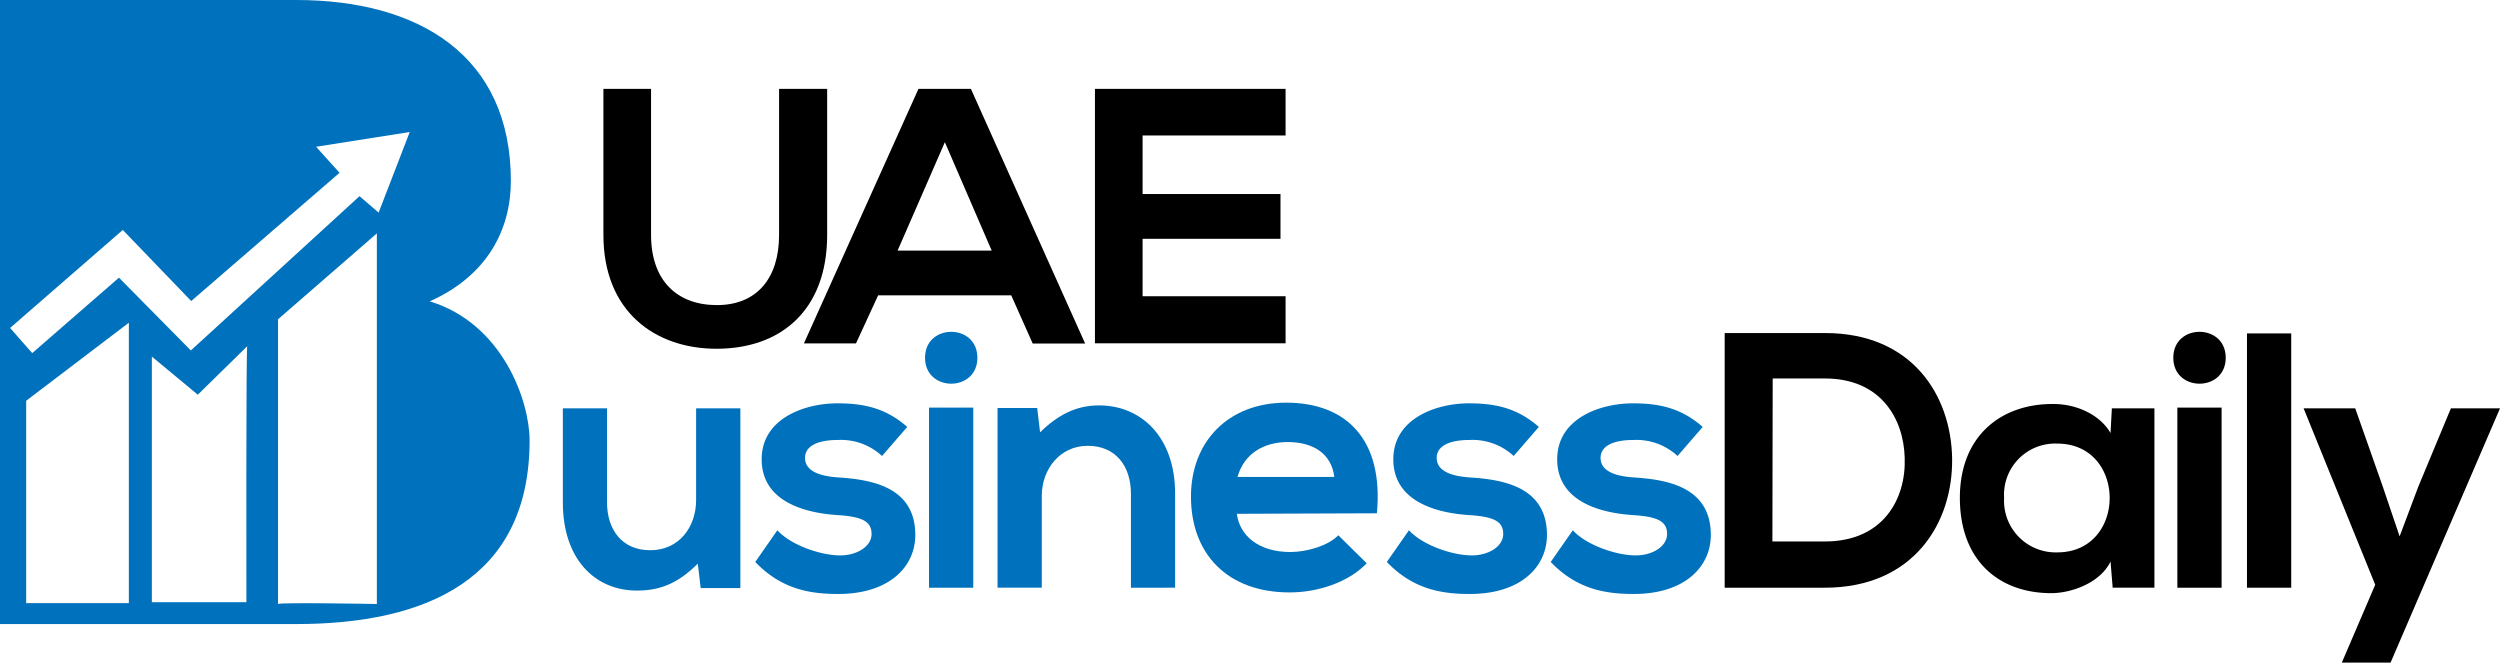
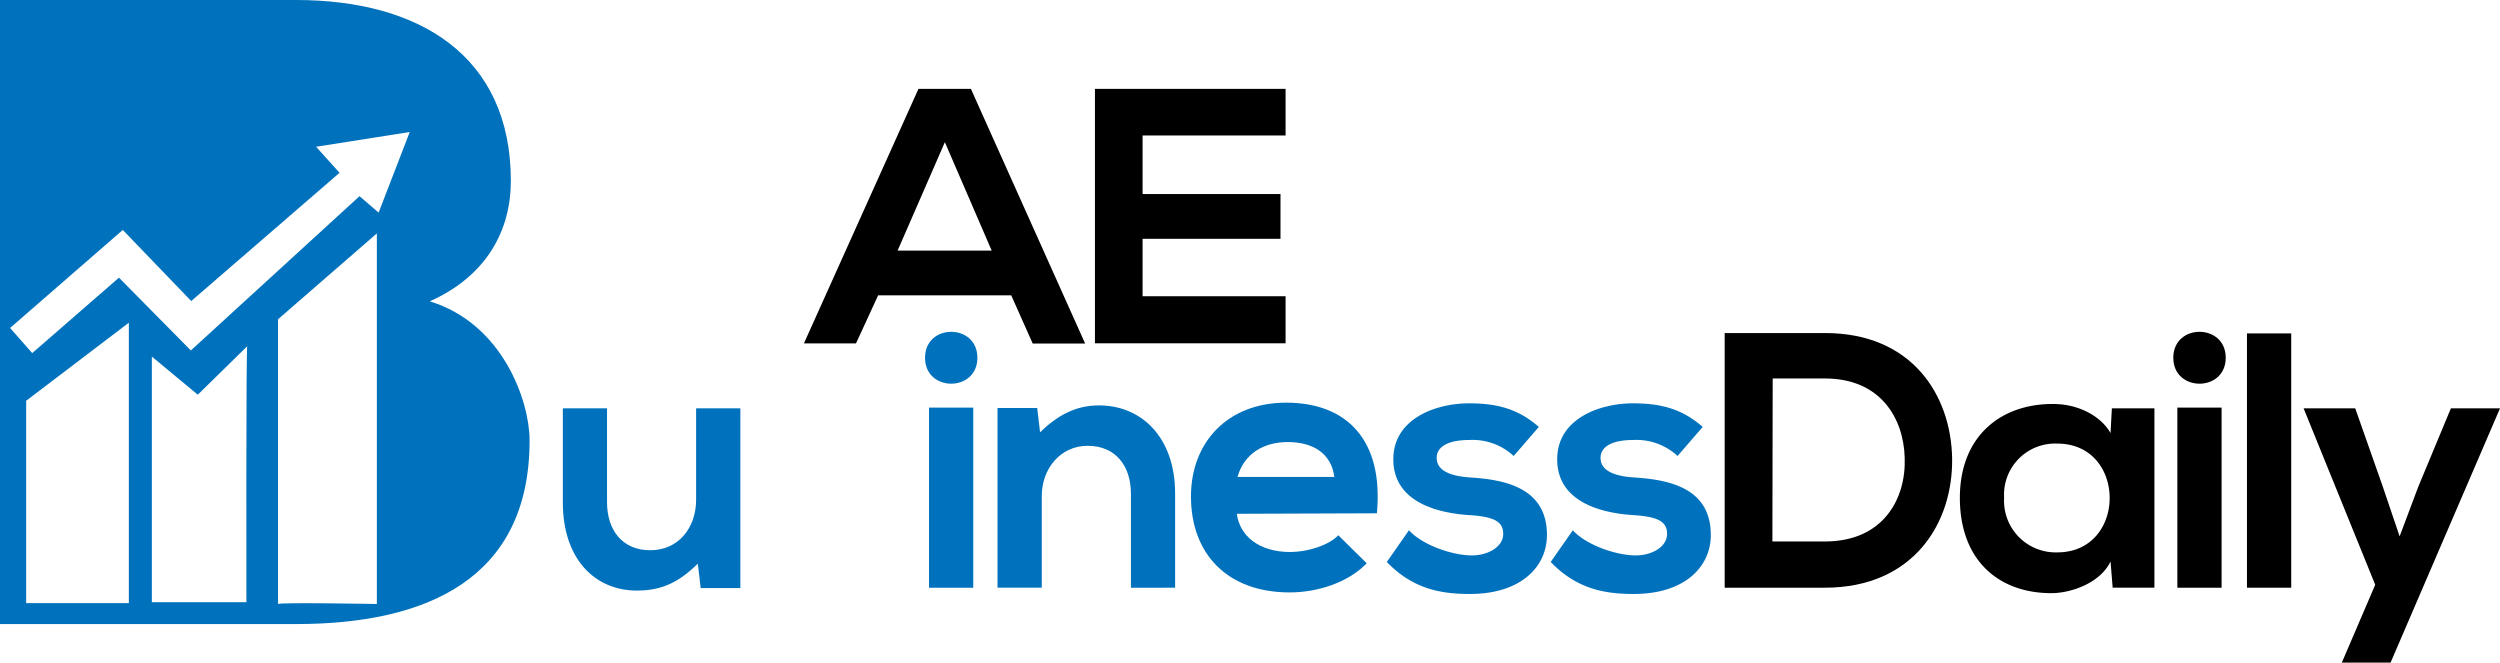
<svg xmlns="http://www.w3.org/2000/svg" id="Layer_1" data-name="Layer 1" viewBox="0 0 338.99 89.85" version="1.1" width="338.99" height="89.85">
  <defs id="defs4">
    <style id="style2">.cls-1{fill:#0071bc;}</style>
  </defs>
  <title id="title6">93_R2</title>
-   <path d="m 112.16,12.05 v 19.8 c 0,10.21 -6.27,15.44 -15,15.44 -8.29,0 -15.34,-5 -15.34,-15.44 v -19.8 h 6.46 v 19.8 c 0,6.22 3.55,9.52 8.93,9.52 5.38,0 8.43,-3.6 8.43,-9.52 v -19.8 z" id="path8" />
  <path d="m 137.12,40.05 h -18.05 l -3,6.51 h -7.06 l 15.53,-34.51 h 7.11 l 15.49,34.53 h -7.11 z m -9,-20.77 -6.41,14.7 h 12.76 z" id="path10" />
  <path d="m 174.32,46.55 h -25.85 v -34.5 h 25.85 v 6.32 h -19.39 v 7.94 h 18.7 v 6.07 h -18.7 v 7.79 h 19.39 z" id="path12" />
  <path class="cls-1" d="M 82.31,55.37 V 68.1 c 0,3.7 2,6.51 5.87,6.51 3.87,0 6.21,-3.11 6.21,-6.81 V 55.37 h 6 v 24.37 h -5.38 l -0.39,-3.31 c -2.52,2.47 -4.83,3.65 -8.24,3.65 -5.82,0 -10.06,-4.39 -10.06,-11.93 V 55.37 Z" id="path14" />
-   <path class="cls-1" d="m 119.6,61.83 a 8.18,8.18 0 0 0 -6,-2.17 c -2.86,0 -4.44,0.89 -4.44,2.42 0,1.53 1.44,2.46 4.54,2.66 4.59,0.3 10.41,1.33 10.41,7.8 0,4.29 -3.5,8 -10.46,8 -3.84,0 -7.69,-0.64 -11.24,-4.34 l 3,-4.3 c 1.72,1.93 5.67,3.36 8.38,3.41 2.27,0.05 4.39,-1.14 4.39,-2.91 0,-1.77 -1.38,-2.37 -4.83,-2.57 -4.59,-0.34 -10.07,-2 -10.07,-7.55 0,-5.55 5.83,-7.59 10.27,-7.59 3.79,0 6.66,0.74 9.47,3.2 z" id="path16" />
  <path class="cls-1" d="m 132.53,48.51 c 0,4.69 -7.1,4.69 -7.1,0 0,-4.69 7.1,-4.69 7.1,0 z m -6.56,6.76 v 24.42 h 6 V 55.27 Z" id="path18" />
  <path class="cls-1" d="M 153.35,79.69 V 66.96 c 0,-3.7 -2,-6.51 -5.87,-6.51 -3.7,0 -6.22,3.11 -6.22,6.81 v 12.43 h -6 V 55.32 h 5.38 l 0.39,3.3 c 2.47,-2.41 4.94,-3.65 8,-3.65 5.72,0 10.31,4.3 10.31,11.94 v 12.78 z" id="path20" />
  <path class="cls-1" d="m 167.71,69.67 c 0.39,3 3,5.18 7.25,5.18 2.22,0 5.13,-0.83 6.51,-2.27 l 3.85,3.8 c -2.57,2.67 -6.76,3.95 -10.46,3.95 -8.39,0 -13.37,-5.18 -13.37,-13 0,-7.4 5,-12.73 12.92,-12.73 8.14,0 13.23,5 12.29,15 z m 13.22,-5 c -0.4,-3.16 -2.86,-4.73 -6.32,-4.73 -3.25,0 -5.92,1.57 -6.81,4.73 z" id="path22" />
  <path class="cls-1" d="m 205.25,61.83 a 8.2,8.2 0 0 0 -6,-2.17 c -2.86,0 -4.44,0.89 -4.44,2.42 0,1.53 1.43,2.46 4.54,2.66 4.59,0.3 10.41,1.33 10.41,7.8 0,4.29 -3.5,8 -10.46,8 -3.85,0 -7.7,-0.64 -11.25,-4.34 l 3,-4.3 c 1.73,1.93 5.68,3.36 8.39,3.41 2.27,0.05 4.39,-1.14 4.39,-2.91 0,-1.77 -1.38,-2.37 -4.84,-2.57 -4.58,-0.34 -10.06,-2 -10.06,-7.55 0,-5.55 5.82,-7.59 10.26,-7.59 3.8,0 6.66,0.74 9.47,3.2 z" id="path24" />
  <path class="cls-1" d="m 227.47,61.83 a 8.2,8.2 0 0 0 -6,-2.17 c -2.86,0 -4.44,0.89 -4.44,2.42 0,1.53 1.43,2.46 4.54,2.66 4.59,0.3 10.41,1.33 10.41,7.8 0,4.29 -3.5,8 -10.46,8 -3.85,0 -7.7,-0.64 -11.25,-4.34 l 3,-4.3 c 1.73,1.93 5.68,3.36 8.39,3.41 2.27,0.05 4.39,-1.14 4.39,-2.91 0,-1.77 -1.38,-2.37 -4.84,-2.57 -4.58,-0.34 -10.06,-2 -10.06,-7.55 0,-5.55 5.82,-7.59 10.26,-7.59 3.8,0 6.66,0.74 9.47,3.2 z" id="path26" />
  <path d="m 264.7,62.13 c 0.14,8.73 -5.18,17.56 -17.27,17.56 H 233.86 V 45.16 h 13.61 c 11.8,0 17.08,8.43 17.23,16.97 z m -24.37,11.29 h 7.14 c 7.84,0 11,-5.72 10.8,-11.34 -0.14,-5.38 -3.3,-10.76 -10.8,-10.76 h -7.1 z" id="path28" />
  <path d="m 286.36,55.37 h 5.77 v 24.32 h -5.66 l -0.29,-3.55 c -1.38,2.86 -5.18,4.24 -7.9,4.29 -7.2,0.05 -12.53,-4.39 -12.53,-12.93 0,-8.38 5.58,-12.77 12.68,-12.72 3.26,0 6.37,1.53 7.75,3.94 z M 271.75,67.5 a 7,7 0 0 0 7.21,7.4 c 9.47,0 9.47,-14.75 0,-14.75 a 6.93,6.93 0 0 0 -7.21,7.35 z" id="path30" />
  <path d="m 301.8,48.51 c 0,4.69 -7.11,4.69 -7.11,0 0,-4.69 7.11,-4.69 7.11,0 z m -6.56,6.76 v 24.42 h 6 V 55.27 Z" id="path32" />
  <path d="m 310.68,45.21 v 34.48 h -6 V 45.21 Z" id="path34" />
  <path d="m 338.99,55.37 -14.84,34.48 h -6.61 l 4.53,-10.56 -9.71,-23.92 h 7 l 3.7,10.51 2.32,6.85 2.52,-6.71 4.43,-10.65 z" id="path36" />
  <path class="cls-1" d="m 58.27,40.86 c 7.86,-3.5 11,-9.79 11,-16.32 C 69.27,7.54 56.82,0 40.14,0 H 0 v 84.62 h 40.14 c 17.53,0 31.67,-6 31.67,-24.9 0,-5.32 -3.63,-15.84 -13.54,-18.86 z M 17.47,81.78 H 3.55 V 54.34 L 17.47,43.76 Z m 16,-0.12 H 20.59 V 48.35 l 6.23,5.17 6.71,-6.58 C 33.35,46.76 33.41,81.66 33.41,81.66 Z M 51.1,81.9 c 0,0 -13.17,-0.24 -13.4,0 V 43.29 L 51.1,31.65 Z M 51.34,28.83 48.75,26.6 25.88,47.52 16.13,37.65 4.37,47.88 l -3,-3.41 15.28,-13.29 9.28,9.64 20.11,-17.39 -3.18,-3.53 12.7,-2 z" id="path38" />
</svg>